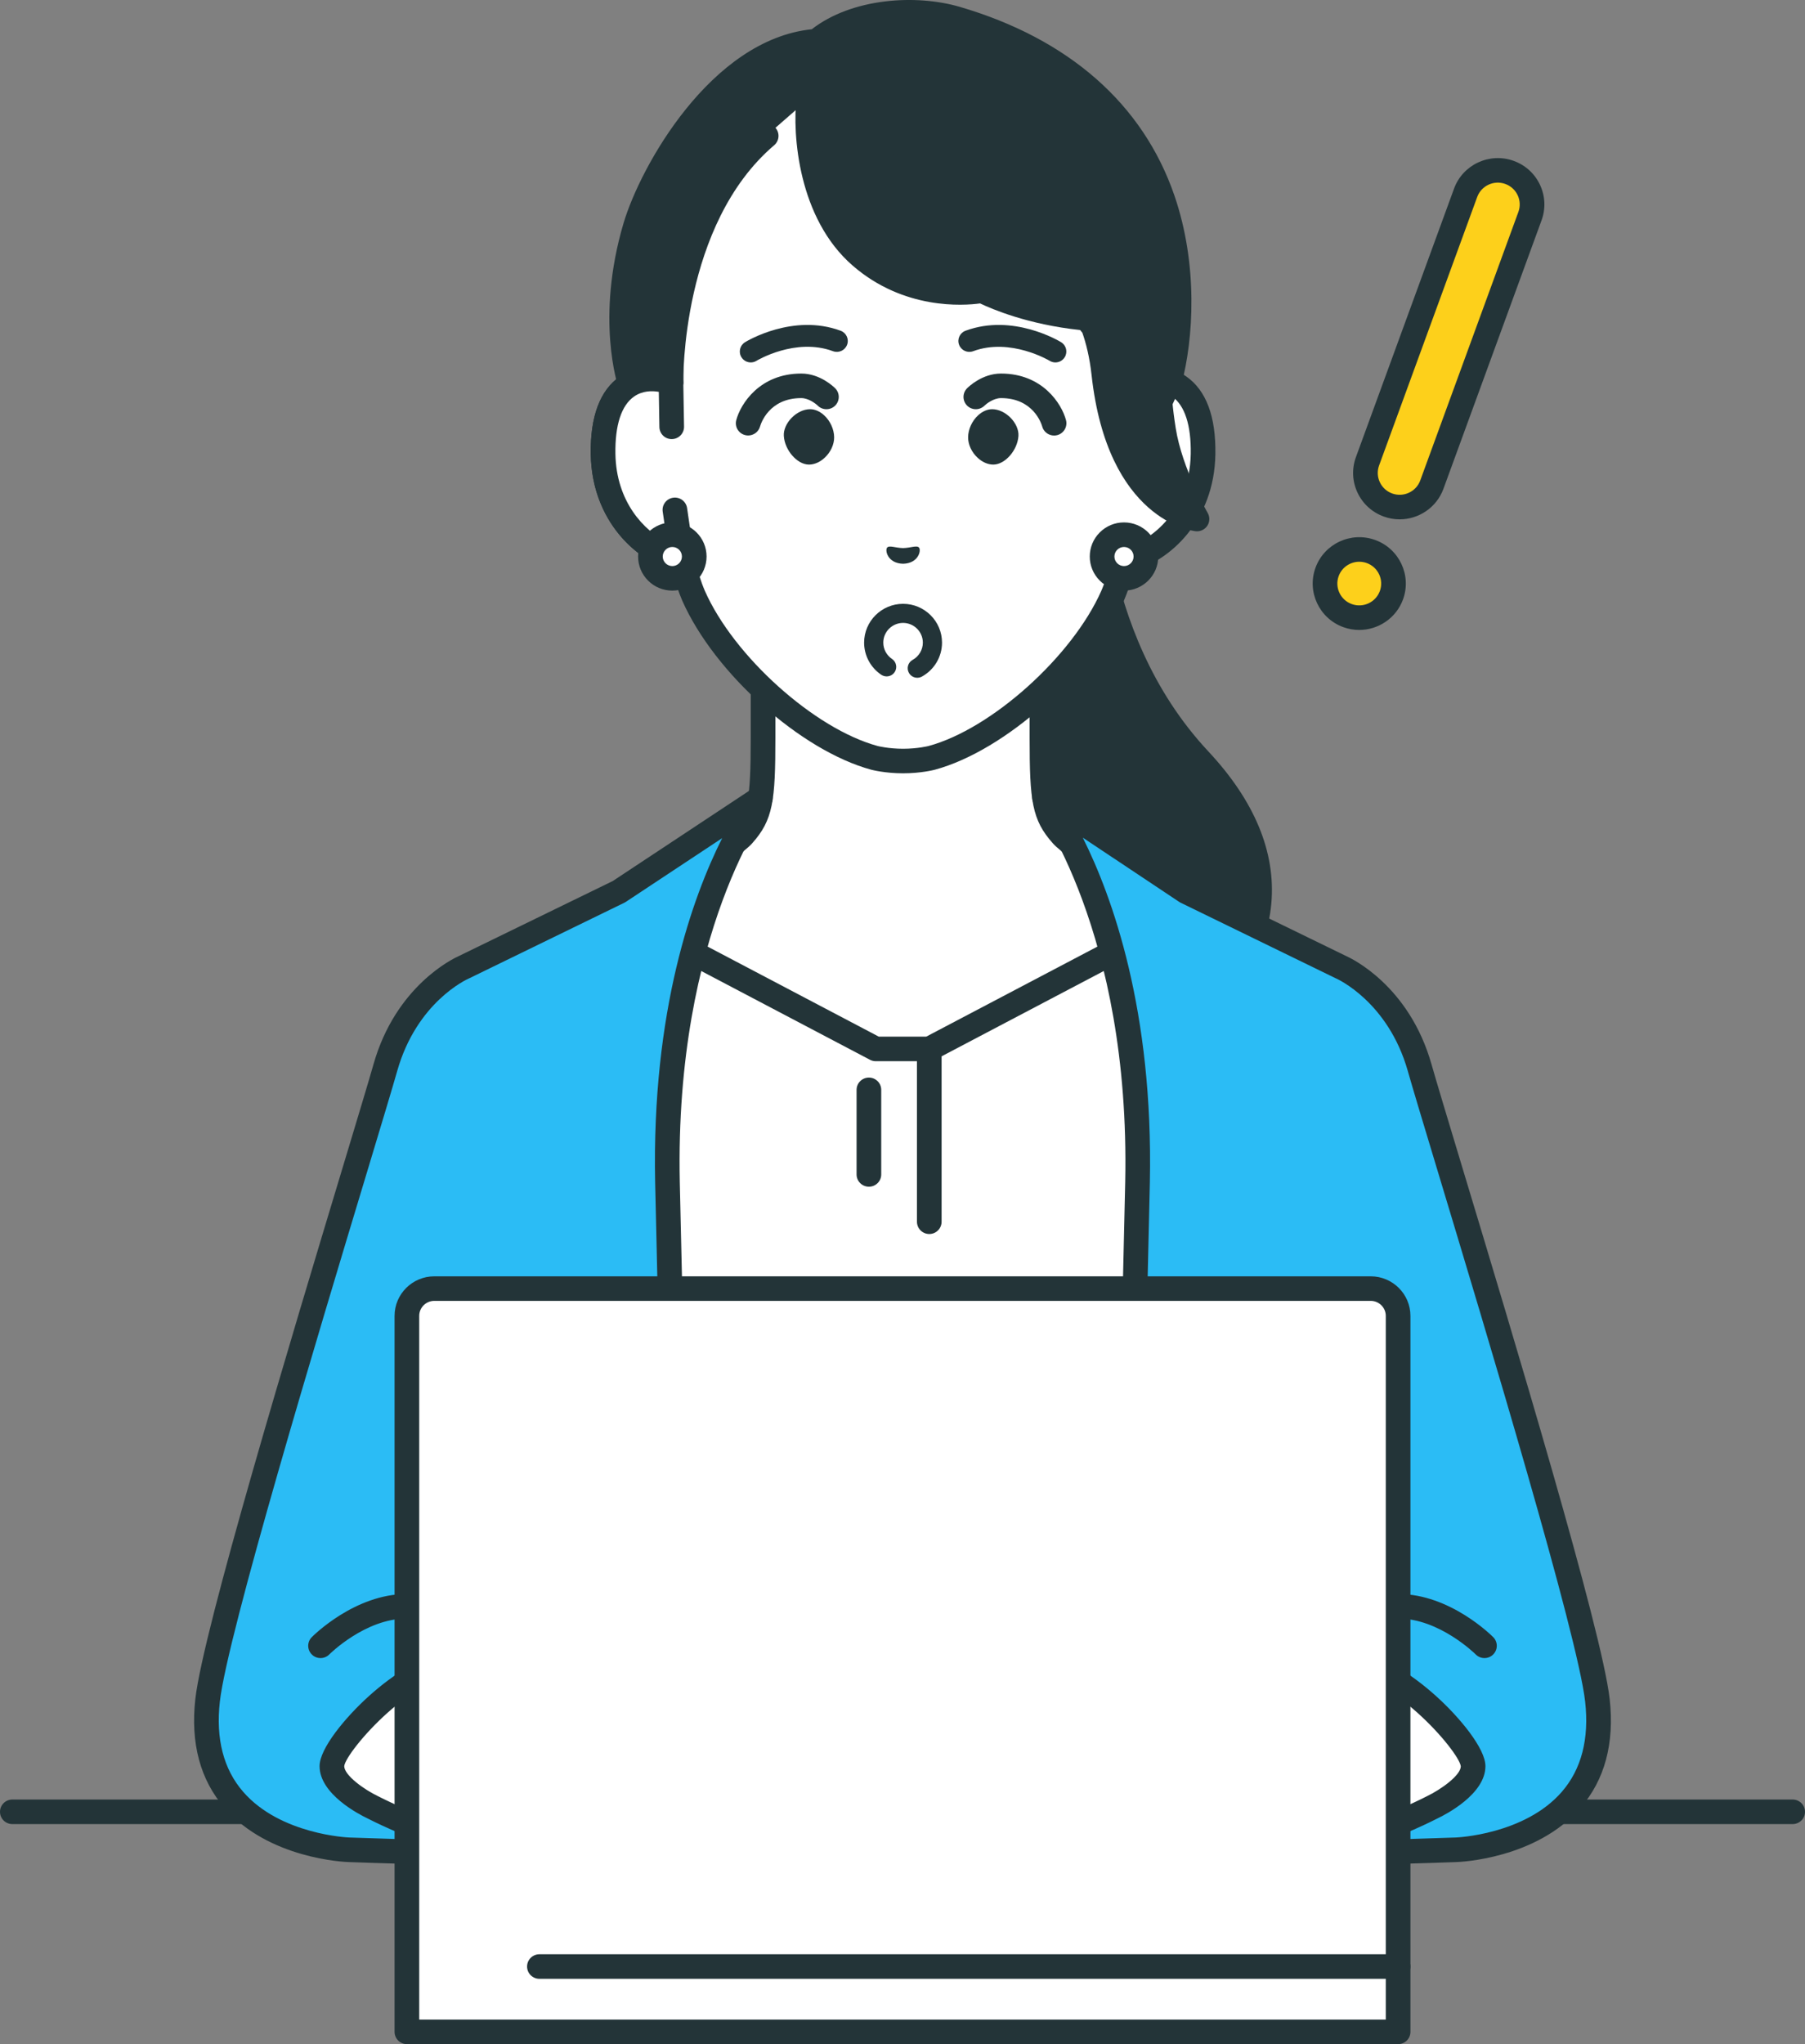
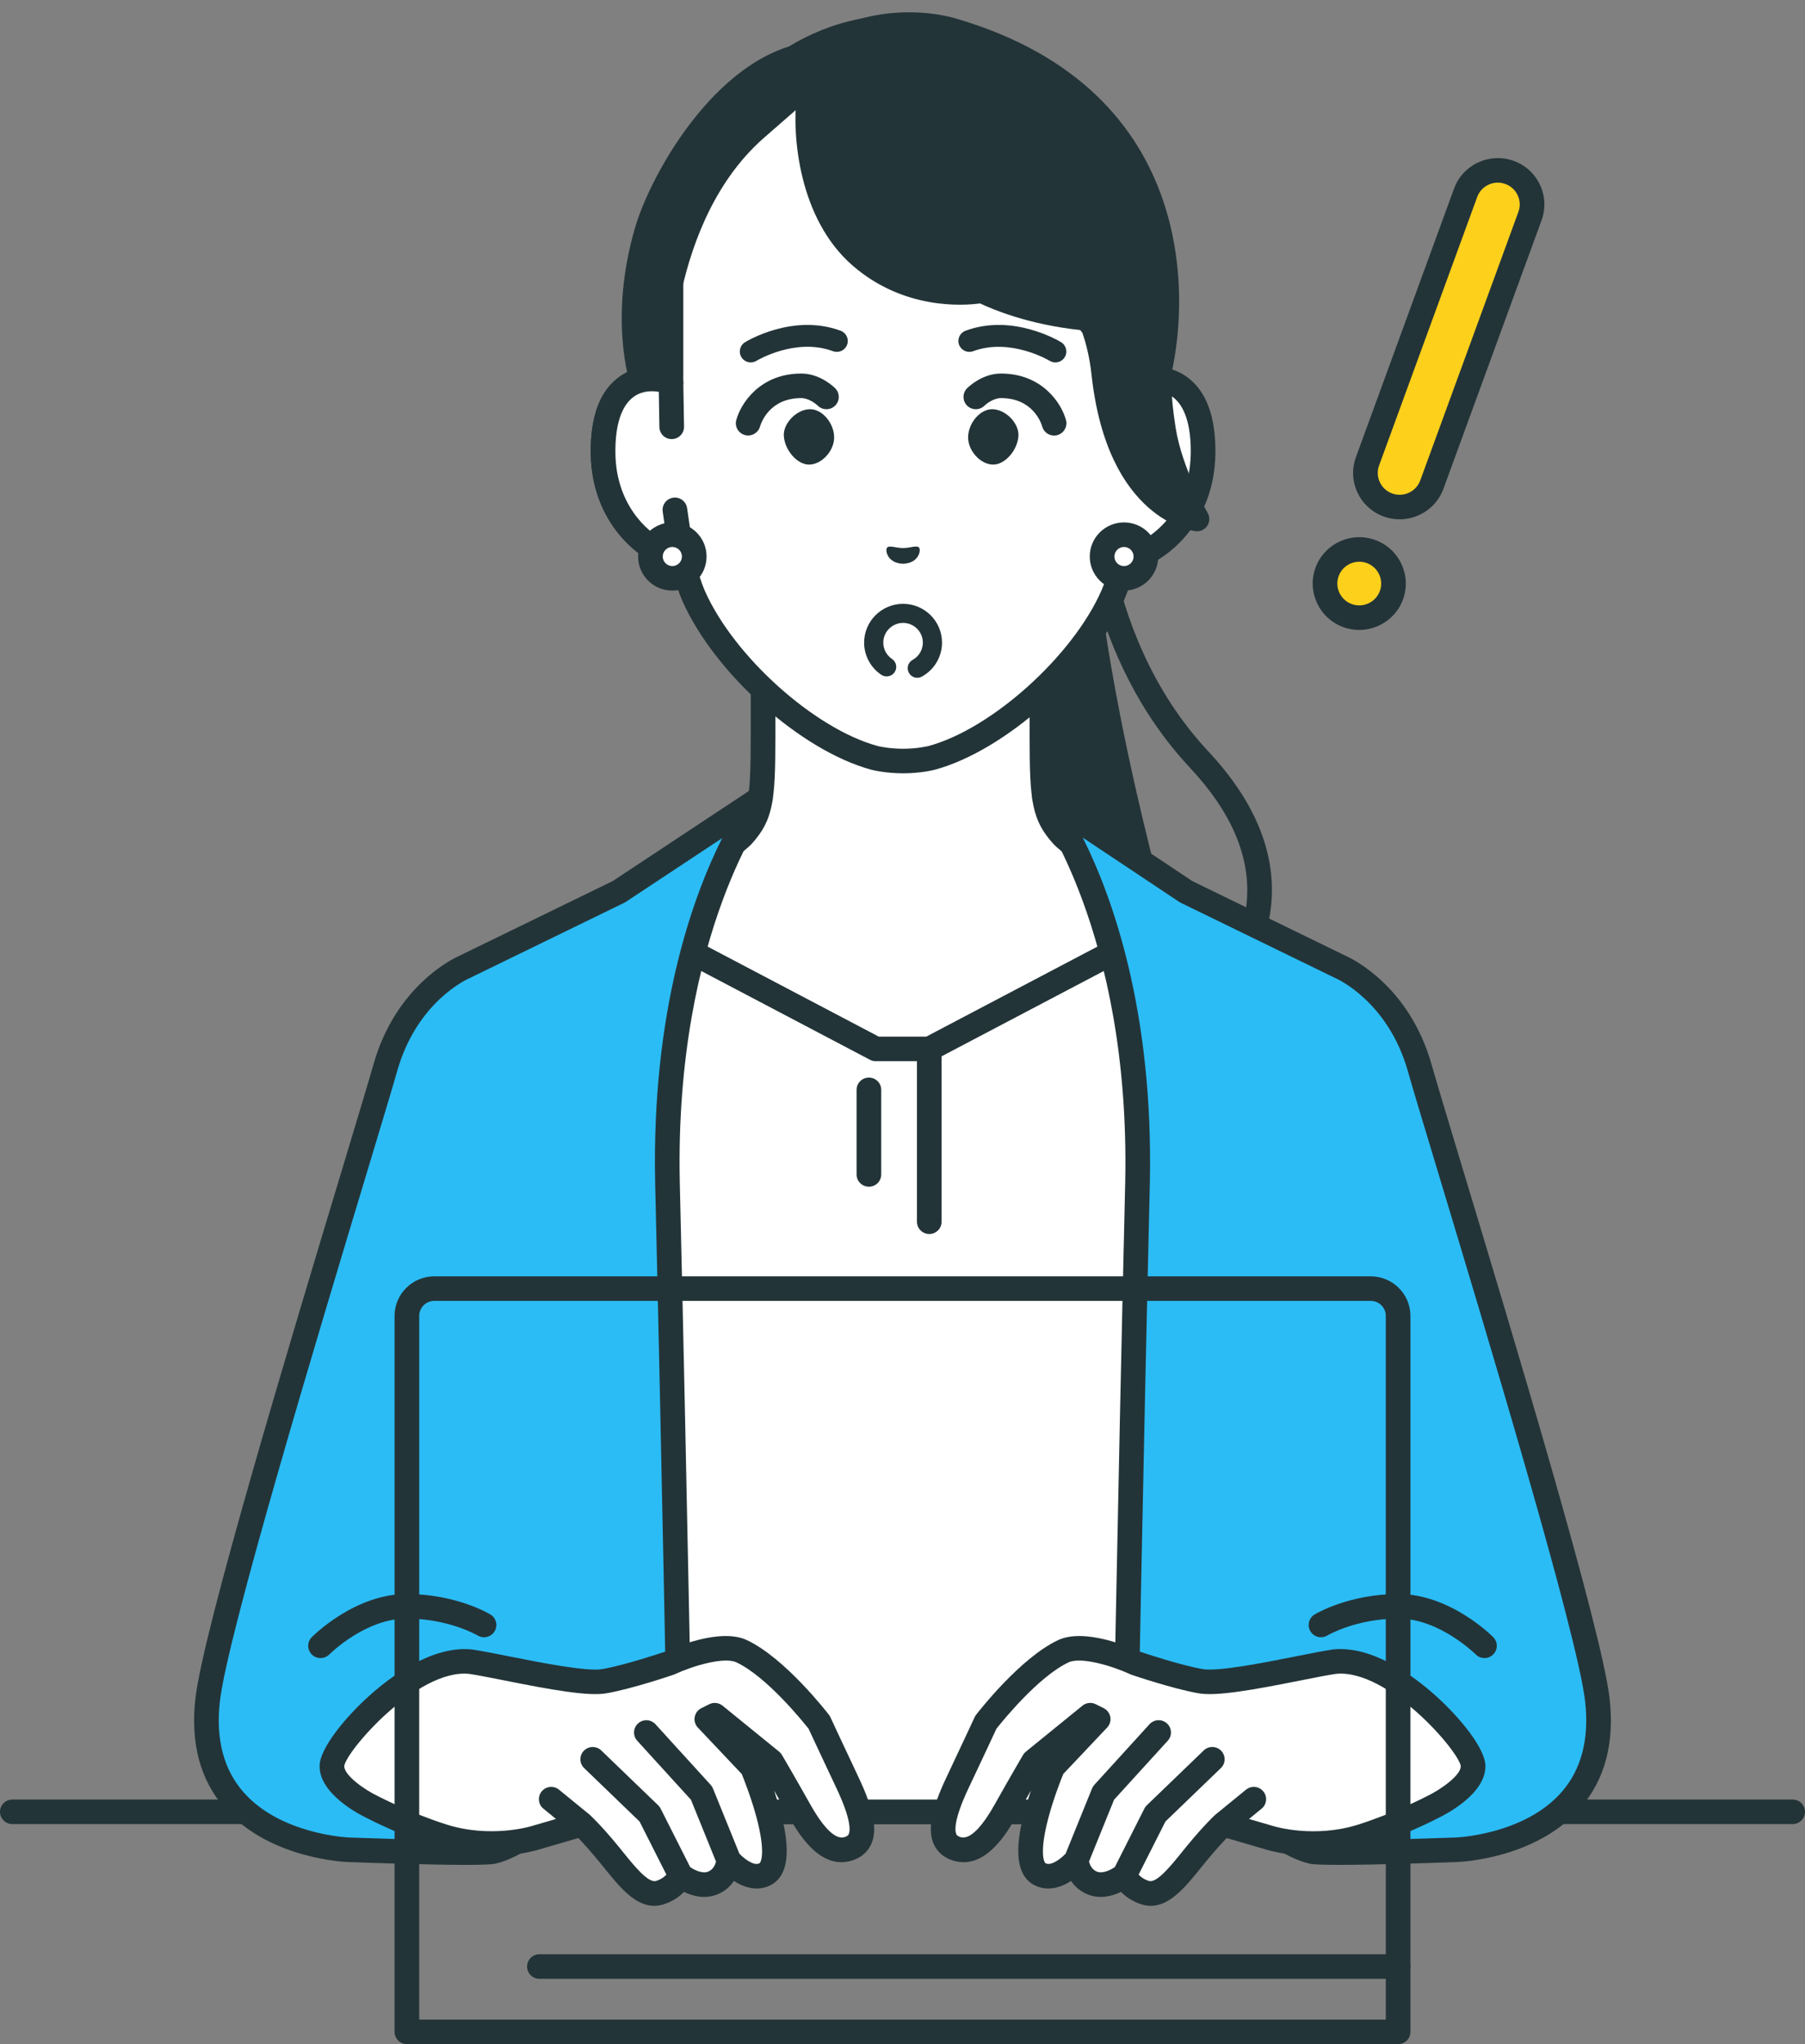
<svg xmlns="http://www.w3.org/2000/svg" width="106" height="120" viewBox="0 0 106 120" fill="none">
  <rect x="0" y="0" width="106" height="120" fill="#808080" stroke="none" />
  <g clip-path="url(#clip0_1_3332)">
-     <path d="M59.493 26.734L60.334 61.218C60.334 61.218 67.232 61.781 70.221 59.539C72.498 57.831 77.272 51.915 70.423 44.592C63.45 37.138 64.032 26.734 64.032 26.734H59.493Z" fill="#233438" />
+     <path d="M59.493 26.734L60.334 61.218C60.334 61.218 67.232 61.781 70.221 59.539C63.45 37.138 64.032 26.734 64.032 26.734H59.493Z" fill="#233438" />
    <path d="M62.249 62.004C64.609 62.004 68.499 61.734 70.656 60.115C72.326 58.862 74.376 56.257 74.66 53.037C74.926 50.022 73.678 47.016 70.952 44.101C64.281 36.968 64.749 26.875 64.755 26.773C64.766 26.576 64.694 26.382 64.558 26.238C64.421 26.095 64.231 26.013 64.032 26.013H59.492C59.093 26.013 58.769 26.336 58.769 26.734C58.769 27.132 59.093 27.454 59.492 27.454H63.294C63.299 30.041 63.809 38.578 69.893 45.083C72.328 47.686 73.446 50.32 73.218 52.911C72.975 55.66 71.217 57.889 69.785 58.964C67.052 61.014 60.459 60.506 60.393 60.5C59.994 60.468 59.645 60.763 59.613 61.16C59.58 61.556 59.877 61.904 60.275 61.937C60.368 61.944 61.14 62.004 62.249 62.004H62.249Z" fill="#233438" />
    <path d="M53 40.713L44.811 35.908V43.301C44.811 47.044 44.657 47.877 43.626 49.032C42.596 50.187 34.447 55.287 34.447 55.287L46.335 67.272H59.665L71.552 55.287C71.552 55.287 63.404 50.187 62.374 49.032C61.343 47.877 61.189 47.044 61.189 43.301V35.908L53 40.713H53Z" fill="white" />
    <path d="M59.665 67.992C59.481 67.992 59.297 67.923 59.156 67.784C58.872 67.505 58.869 67.049 59.15 66.765L70.406 55.418C68.272 54.069 62.743 50.532 61.833 49.511C60.6 48.129 60.465 47.032 60.465 43.301V37.169L53.367 41.334C53.141 41.467 52.859 41.467 52.633 41.334L45.535 37.169V43.301C45.535 47.032 45.401 48.129 44.168 49.511C43.257 50.532 37.729 54.069 35.595 55.418L46.85 66.765C47.131 67.049 47.129 67.505 46.844 67.784C46.56 68.064 46.102 68.061 45.82 67.778L33.933 55.793C33.779 55.638 33.704 55.421 33.729 55.204C33.754 54.987 33.877 54.793 34.063 54.677C37.179 52.726 42.384 49.339 43.085 48.553C43.91 47.629 44.087 47.075 44.087 43.301V35.908C44.087 35.649 44.226 35.411 44.452 35.282C44.677 35.154 44.955 35.156 45.179 35.287L53 39.876L60.822 35.287C61.046 35.156 61.323 35.154 61.549 35.282C61.774 35.411 61.913 35.65 61.913 35.908V43.301C61.913 47.075 62.09 47.629 62.915 48.553C63.616 49.339 68.822 52.726 71.938 54.677C72.124 54.793 72.247 54.987 72.272 55.204C72.297 55.421 72.222 55.638 72.068 55.793L60.18 67.778C60.039 67.921 59.852 67.992 59.665 67.992H59.665Z" fill="#233438" />
    <path d="M66.664 22.453V15.47C66.664 13.457 66.159 11.473 65.186 9.708C63.326 6.337 59.566 1.612 53.09 1.584H52.977C46.501 1.612 42.741 6.337 40.882 9.708C39.908 11.473 39.403 13.457 39.403 15.47V22.453C37.894 21.884 35.345 22.254 35.417 26.655C35.481 30.553 38.32 32.642 40.06 32.858C40.234 33.602 40.453 34.329 40.731 34.977C42.533 39.047 47.423 43.429 51.36 44.492C51.36 44.492 52.063 44.677 53.034 44.677C54.005 44.677 54.708 44.492 54.708 44.492C58.645 43.429 63.534 39.047 65.336 34.977C65.614 34.329 65.834 33.602 66.008 32.858C67.747 32.642 70.587 30.553 70.65 26.655C70.722 22.254 68.173 21.884 66.664 22.453H66.664Z" fill="white" />
    <path d="M53.034 45.397C51.981 45.397 51.208 45.197 51.175 45.189C47.039 44.072 41.956 39.529 40.069 35.268C39.842 34.739 39.641 34.139 39.467 33.474C37.417 32.933 34.758 30.608 34.693 26.667C34.657 24.455 35.232 22.919 36.401 22.101C37.047 21.649 37.855 21.46 38.68 21.546V15.47C38.68 13.333 39.222 11.221 40.248 9.361C41.991 6.2 45.962 0.893 52.974 0.863C52.992 0.863 53.014 0.864 53.034 0.865C53.054 0.864 53.075 0.863 53.094 0.863C60.105 0.893 64.077 6.2 65.82 9.361C66.846 11.221 67.388 13.334 67.388 15.47V21.546C68.213 21.459 69.021 21.649 69.666 22.101C70.836 22.919 71.41 24.455 71.374 26.667C71.31 30.608 68.651 32.933 66.601 33.474C66.427 34.139 66.226 34.738 66.002 35.26C64.112 39.529 59.028 44.072 54.897 45.187C54.86 45.197 54.087 45.397 53.034 45.397ZM38.277 22.967C37.948 22.967 37.576 23.041 37.234 23.28C36.491 23.799 36.114 24.963 36.141 26.644C36.199 30.185 38.78 31.973 40.149 32.143C40.45 32.18 40.696 32.4 40.765 32.694C40.944 33.46 41.156 34.133 41.397 34.694C43.099 38.539 47.845 42.796 51.55 43.796C51.55 43.796 52.18 43.956 53.034 43.956C53.889 43.956 54.519 43.796 54.525 43.795C58.223 42.796 62.968 38.539 64.674 34.687C64.912 34.133 65.124 33.46 65.303 32.694C65.372 32.4 65.618 32.18 65.919 32.143C67.288 31.973 69.869 30.185 69.927 26.644C69.954 24.963 69.577 23.799 68.835 23.28C68.081 22.753 67.179 23.03 66.921 23.127C66.699 23.212 66.449 23.181 66.253 23.047C66.058 22.912 65.941 22.69 65.941 22.453V15.471C65.941 13.576 65.46 11.703 64.552 10.055C62.609 6.533 59.043 2.33 53.088 2.305C53.07 2.305 53.052 2.304 53.034 2.302C53.017 2.304 52.999 2.305 52.98 2.305C47.025 2.33 43.459 6.533 41.517 10.055C40.608 11.703 40.127 13.576 40.127 15.471V22.453C40.127 22.69 40.011 22.912 39.815 23.047C39.619 23.181 39.37 23.211 39.147 23.127C39.006 23.074 38.673 22.967 38.277 22.967Z" fill="#233438" />
    <path d="M68.33 25.25C68.23 24.619 68.165 24.073 68.122 23.605L68.678 22.396C69.828 18.075 70.652 5.334 56.154 1.092C53.808 0.406 50.139 0.584 47.956 2.415C42.323 2.827 38.258 10.112 37.31 13.315C35.705 18.738 37.016 22.567 37.016 22.567L37.92 25.026L39.404 22.453C39.404 22.453 39.199 12.913 44.995 7.977L47.497 5.794C47.259 7.858 47.607 12.495 50.547 15.047C53.774 17.848 57.672 17.064 57.672 17.064C57.672 17.064 60.035 18.338 63.786 18.685C63.816 18.697 63.978 18.894 64.212 19.192C64.454 19.861 64.694 20.767 64.821 21.928C65.704 29.982 70.295 30.469 70.295 30.469C70.295 30.469 68.735 27.8 68.33 25.249L68.33 25.25Z" fill="#233438" />
-     <path d="M68.969 11.481C67.121 6.105 62.761 2.274 56.358 0.401C53.799 -0.348 50.04 -0.124 47.672 1.717C41.746 2.332 37.606 9.764 36.615 13.112C34.965 18.69 36.275 22.634 36.337 22.814L37.24 25.273C37.336 25.537 37.578 25.72 37.858 25.744C38.138 25.767 38.407 25.628 38.547 25.385L40.031 22.812C40.097 22.698 40.13 22.569 40.127 22.438C40.125 22.346 39.993 13.185 45.465 8.525C45.769 8.266 45.805 7.811 45.545 7.509C45.285 7.206 44.828 7.171 44.525 7.429C38.945 12.181 38.681 20.787 38.678 22.263L38.066 23.326L37.701 22.331C37.647 22.166 36.519 18.539 38.004 13.519C39.022 10.079 43.002 3.5 48.009 3.134C48.161 3.122 48.306 3.064 48.423 2.966C50.365 1.336 53.751 1.14 55.95 1.784C61.967 3.544 65.887 6.963 67.6 11.947C68.882 15.679 68.647 19.653 67.994 22.153L67.83 22.511C68.044 23.264 68.285 23.975 68.408 24.715L69.337 22.696C69.354 22.659 69.368 22.62 69.379 22.581C70.097 19.88 70.366 15.546 68.969 11.481L68.969 11.481Z" fill="#233438" />
    <path d="M70.92 30.107C70.905 30.082 69.423 27.52 69.045 25.137C68.666 22.753 68.8 21.603 68.8 21.595C68.853 21.2 68.573 20.838 68.177 20.786C67.781 20.734 67.417 21.012 67.365 21.407C67.358 21.46 67.198 22.738 67.615 25.362C67.823 26.672 68.31 27.995 68.758 29.011C67.542 28.113 66.011 26.144 65.541 21.85C65.207 18.802 64.11 17.35 64.064 17.29C63.822 16.976 63.372 16.917 63.055 17.156C62.837 17.32 62.742 17.584 62.78 17.837C59.86 17.401 58.036 16.441 58.017 16.43C58 16.421 57.982 16.416 57.965 16.408C57.955 16.403 57.945 16.397 57.934 16.392C57.892 16.376 53.686 14.694 53.294 9.7C53.263 9.304 52.914 9.005 52.516 9.038C52.118 9.069 51.82 9.416 51.851 9.813C52.109 13.101 53.749 15.163 55.182 16.356C53.949 16.186 52.411 15.709 51.023 14.504C48.487 12.303 47.955 8.139 48.216 5.877C48.262 5.481 47.977 5.124 47.579 5.078C47.182 5.034 46.823 5.316 46.778 5.712C46.523 7.919 46.883 12.824 50.072 15.591C53.076 18.198 56.579 17.946 57.556 17.812C58.234 18.137 60.357 19.048 63.434 19.375C63.471 19.42 63.515 19.475 63.563 19.536C63.776 20.147 63.987 20.964 64.102 22.006C65.037 30.54 70.007 31.163 70.218 31.186C70.243 31.189 70.269 31.19 70.294 31.19C70.538 31.19 70.767 31.067 70.902 30.861C71.05 30.633 71.057 30.342 70.92 30.107V30.107Z" fill="#233438" />
    <path d="M39.447 25.056L39.403 22.453C37.894 21.884 35.345 22.254 35.417 26.655C35.481 30.553 38.32 32.642 40.06 32.858L39.634 29.932L39.447 25.056Z" fill="white" />
    <path d="M40.06 33.578C40.03 33.578 40 33.577 39.97 33.573C37.883 33.314 34.763 30.94 34.693 26.667C34.657 24.455 35.232 22.919 36.401 22.101C37.303 21.47 38.521 21.35 39.66 21.779C39.937 21.884 40.122 22.146 40.127 22.441L40.171 25.044C40.178 25.442 39.859 25.77 39.459 25.777C39.056 25.786 38.73 25.466 38.723 25.068L38.689 23.004C38.29 22.934 37.73 22.933 37.234 23.28C36.491 23.799 36.114 24.962 36.141 26.644C36.187 29.454 37.821 31.159 39.179 31.829L38.918 30.035C38.86 29.641 39.134 29.276 39.53 29.218C39.926 29.16 40.293 29.435 40.35 29.828L40.776 32.754C40.809 32.977 40.735 33.202 40.577 33.362C40.44 33.501 40.253 33.578 40.06 33.578Z" fill="#233438" />
    <path d="M67.295 32.671C67.294 33.379 66.718 33.952 66.007 33.951C65.296 33.951 64.721 33.377 64.721 32.669C64.722 31.962 65.298 31.388 66.009 31.389C66.72 31.389 67.295 31.963 67.295 32.671Z" fill="white" />
    <path d="M66.008 34.672H66.007C65.469 34.672 64.965 34.463 64.585 34.085C64.206 33.706 63.997 33.203 63.997 32.669C63.998 32.134 64.207 31.631 64.587 31.254C64.967 30.876 65.471 30.668 66.008 30.668H66.009C67.118 30.669 68.019 31.568 68.019 32.671C68.018 33.775 67.116 34.672 66.008 34.672H66.008ZM66.008 32.11C65.858 32.11 65.716 32.168 65.61 32.273C65.504 32.379 65.445 32.52 65.445 32.67C65.445 32.819 65.503 32.96 65.609 33.066C65.716 33.172 65.857 33.23 66.007 33.231H66.008C66.318 33.231 66.571 32.979 66.571 32.67C66.571 32.361 66.319 32.11 66.008 32.11H66.008H66.008Z" fill="#233438" />
    <path d="M40.77 32.671C40.77 33.379 40.193 33.952 39.482 33.951C38.772 33.951 38.196 33.377 38.196 32.669C38.197 31.962 38.773 31.388 39.484 31.389C40.195 31.389 40.77 31.963 40.77 32.671Z" fill="white" />
    <path d="M39.483 34.672H39.482C38.945 34.672 38.44 34.463 38.06 34.085C37.681 33.706 37.472 33.203 37.473 32.669C37.473 32.134 37.682 31.631 38.062 31.254C38.442 30.876 38.947 30.668 39.483 30.668H39.485C40.593 30.669 41.495 31.568 41.494 32.671C41.493 33.775 40.591 34.672 39.483 34.672ZM39.483 32.11C39.333 32.11 39.192 32.168 39.086 32.273C38.979 32.379 38.92 32.52 38.92 32.67C38.92 32.819 38.979 32.96 39.085 33.066C39.191 33.172 39.332 33.23 39.483 33.231H39.483C39.794 33.231 40.046 32.979 40.046 32.67C40.046 32.361 39.794 32.11 39.484 32.11H39.483Z" fill="#233438" />
    <path d="M105.276 107.082H0.724C0.324 107.082 0 106.76 0 106.362C0 105.964 0.324 105.641 0.724 105.641H105.276C105.676 105.641 106 105.964 106 106.362C106 106.76 105.676 107.082 105.276 107.082Z" fill="#233438" />
    <path d="M70.575 70.623L68.107 54.459L54.571 61.577H51.429L37.893 54.459L35.425 70.623L35.493 106.363L70.316 106.362L70.575 70.623Z" fill="white" />
    <path d="M35.492 107.083C35.093 107.083 34.77 106.761 34.769 106.364L34.702 70.624C34.702 70.587 34.704 70.55 34.71 70.514L37.178 54.351C37.213 54.12 37.358 53.921 37.568 53.816C37.777 53.711 38.024 53.713 38.231 53.822L51.608 60.856H54.392L67.769 53.822C67.976 53.713 68.223 53.711 68.433 53.816C68.642 53.921 68.787 54.12 68.822 54.351L71.29 70.514C71.296 70.552 71.299 70.59 71.299 70.628L71.04 106.367C71.037 106.763 70.714 107.082 70.316 107.082L35.493 107.083L35.492 107.083ZM36.149 70.676L36.215 105.642L69.597 105.641L69.85 70.674L67.544 55.57L54.909 62.214C54.805 62.269 54.689 62.298 54.571 62.298H51.428C51.311 62.298 51.195 62.269 51.09 62.214L38.456 55.57L36.149 70.676H36.149Z" fill="#233438" />
    <path d="M51.027 69.665C50.627 69.665 50.303 69.343 50.303 68.945V63.98C50.303 63.581 50.627 63.259 51.027 63.259C51.426 63.259 51.751 63.581 51.751 63.98V68.945C51.751 69.343 51.426 69.665 51.027 69.665Z" fill="#233438" />
    <path d="M54.573 72.442C54.173 72.442 53.849 72.119 53.849 71.721V61.577C53.849 61.179 54.173 60.856 54.573 60.856C54.972 60.856 55.296 61.179 55.296 61.577V71.721C55.296 72.119 54.972 72.442 54.573 72.442Z" fill="#233438" />
    <path d="M61.337 46.809L69.656 52.349L78.753 56.78C78.753 56.78 82.107 58.216 83.371 62.681C84.594 66.999 93.237 94.711 93.809 99.812C94.762 108.306 85.516 108.591 85.516 108.591C85.516 108.591 77.811 108.873 77.08 108.706C75.329 108.306 73.309 106.361 73.309 106.361L66.035 106.366C66.035 106.366 66.341 88.951 66.803 69.401C67.12 54.216 61.338 46.809 61.338 46.809H61.337Z" fill="#2BBCF5" />
    <path d="M78.638 109.477C77.783 109.477 77.136 109.458 76.918 109.409C75.33 109.045 73.625 107.618 73.026 107.081L66.036 107.087H66.035C65.841 107.087 65.655 107.009 65.519 106.872C65.383 106.734 65.308 106.547 65.311 106.354C65.315 106.18 65.623 88.712 66.079 69.384C66.386 54.676 60.822 47.322 60.765 47.25C60.548 46.97 60.567 46.575 60.809 46.317C61.051 46.059 61.446 46.013 61.74 46.209L70.018 51.723L79.058 56.126C79.376 56.268 82.761 57.871 84.068 62.485C84.34 63.445 84.995 65.615 85.824 68.364C88.911 78.59 94.077 95.706 94.528 99.732C94.82 102.336 94.242 104.492 92.808 106.138C90.199 109.134 85.727 109.305 85.538 109.311C84.234 109.359 80.782 109.477 78.638 109.477ZM73.309 105.64C73.497 105.64 73.678 105.712 73.812 105.842C74.335 106.345 75.972 107.713 77.242 108.004C77.729 108.091 81.82 108.005 85.489 107.87C85.533 107.869 89.533 107.706 91.719 105.188C92.873 103.859 93.334 102.077 93.089 99.892C92.652 95.996 87.308 78.291 84.438 68.778C83.606 66.024 82.95 63.848 82.675 62.876C81.517 58.789 78.497 57.455 78.467 57.441C78.456 57.437 78.445 57.432 78.435 57.427L69.338 52.996C69.308 52.982 69.28 52.966 69.253 52.947L63.587 49.174C65.32 52.636 67.737 59.324 67.526 69.415C67.123 86.501 66.835 102.129 66.772 105.645L73.309 105.64H73.309V105.64Z" fill="#233438" />
    <path d="M87.177 97.337C86.99 97.337 86.803 97.265 86.662 97.122C86.626 97.087 84.528 95.018 82.129 95.018C79.634 95.018 77.968 96 77.951 96.01C77.609 96.215 77.165 96.107 76.957 95.768C76.751 95.428 76.857 94.987 77.197 94.78C77.278 94.731 79.205 93.576 82.128 93.576C85.15 93.576 87.59 96.007 87.692 96.11C87.973 96.394 87.969 96.85 87.684 97.129C87.544 97.268 87.36 97.337 87.177 97.337Z" fill="#233438" />
    <path d="M78.371 97.546C76.613 97.802 71.974 98.953 70.496 98.692C69.019 98.431 66.683 97.634 66.683 97.634C66.683 97.634 63.8 96.296 62.442 96.936C60.332 97.931 57.89 101.112 57.89 101.112C57.89 101.112 57.322 102.344 56.222 104.671C55.122 106.998 55.102 108.206 56.198 108.538C57.295 108.87 58.248 107.708 59.058 106.261C59.868 104.813 60.702 103.39 60.702 103.39L64.024 100.69L64.491 100.922L61.822 103.745C61.822 103.745 59.487 109.226 61.079 110.028C62.09 110.537 63.205 109.203 63.205 109.203C63.205 109.203 63.276 110.223 64.181 110.555C65.087 110.887 66.04 110.08 66.04 110.08C66.04 110.08 66.269 110.781 67.232 111.101C68.279 111.448 69.248 110.058 70.282 108.799C71.225 107.652 71.83 107.091 71.83 107.091L74.618 107.903C74.618 107.903 77.153 108.69 79.977 107.8C82.153 107.114 84.103 106.1 84.103 106.1C84.103 106.1 86.51 104.961 86.51 103.68C86.51 102.399 81.827 97.196 78.372 97.547L78.371 97.546Z" fill="white" />
    <path d="M54.835 108.256C54.981 108.584 55.3 109.02 55.987 109.228C57.901 109.808 59.201 107.486 59.69 106.611C59.983 106.089 60.28 105.567 60.539 105.115C60.407 105.512 60.271 105.952 60.153 106.404C59.926 107.27 59.236 109.908 60.752 110.671C61.511 111.053 62.289 110.815 62.899 110.422C63.125 110.754 63.457 111.057 63.931 111.231C64.653 111.496 65.346 111.3 65.833 111.061C66.086 111.328 66.46 111.604 67.003 111.784C67.202 111.851 67.395 111.881 67.582 111.881C68.72 111.881 69.635 110.747 70.525 109.646C70.63 109.516 70.736 109.385 70.842 109.256C71.365 108.619 71.782 108.168 72.039 107.902L74.415 108.595C74.515 108.626 77.189 109.434 80.195 108.487C82.341 107.811 84.24 106.841 84.426 106.745C84.924 106.508 87.233 105.319 87.233 103.68C87.233 102.645 85.723 100.816 84.32 99.554C83.075 98.434 80.637 96.592 78.298 96.829C78.288 96.831 78.278 96.832 78.267 96.833C77.735 96.91 76.979 97.061 76.104 97.235C74.284 97.597 71.534 98.144 70.623 97.982C69.314 97.751 67.245 97.062 66.953 96.964C66.342 96.684 63.684 95.553 62.132 96.285C59.89 97.343 57.419 100.539 57.315 100.675C57.283 100.717 57.255 100.763 57.233 100.811C57.227 100.824 56.653 102.068 55.568 104.364C54.689 106.221 54.464 107.421 54.835 108.256L54.835 108.256ZM56.877 104.978C57.815 102.995 58.372 101.793 58.513 101.489C58.856 101.055 60.979 98.424 62.752 97.588C63.474 97.247 65.307 97.792 66.378 98.287C66.401 98.298 66.425 98.308 66.449 98.316C66.546 98.349 68.854 99.134 70.37 99.402C71.463 99.595 73.647 99.194 76.387 98.648C77.233 98.48 77.965 98.335 78.46 98.262C81.518 97.968 85.695 102.828 85.786 103.69C85.785 104.215 84.627 105.051 83.791 105.449C83.784 105.453 83.775 105.457 83.768 105.461C83.749 105.471 81.845 106.455 79.758 107.113C77.181 107.925 74.857 107.222 74.834 107.215L73.349 106.782L74.089 106.177C74.398 105.924 74.443 105.47 74.189 105.163C73.936 104.855 73.48 104.81 73.171 105.063L71.371 106.533C71.365 106.538 71.361 106.544 71.356 106.549C71.35 106.554 71.343 106.557 71.337 106.563C71.311 106.587 70.684 107.171 69.722 108.343C69.613 108.475 69.504 108.609 69.397 108.742C68.74 109.557 67.921 110.569 67.461 110.417C67.16 110.317 66.977 110.17 66.867 110.048L68.442 106.93L71.696 103.795C71.983 103.518 71.991 103.062 71.712 102.776C71.435 102.49 70.976 102.483 70.689 102.759L67.347 105.979C67.289 106.036 67.24 106.101 67.204 106.173L65.469 109.606C65.237 109.765 64.776 110.004 64.432 109.878C64.12 109.764 63.998 109.462 63.953 109.283L65.424 105.652L68.578 102.189C68.847 101.894 68.824 101.438 68.528 101.171C68.232 100.903 67.775 100.926 67.506 101.22L64.265 104.779C64.208 104.842 64.162 104.915 64.13 104.994L62.581 108.815C62.308 109.105 61.742 109.553 61.406 109.384C61.306 109.333 61.038 108.744 61.551 106.779C61.855 105.615 62.296 104.497 62.441 104.141L65.018 101.415C65.175 101.25 65.244 101.02 65.204 100.795C65.164 100.571 65.02 100.379 64.815 100.277L64.348 100.044C64.093 99.918 63.787 99.951 63.567 100.131L60.245 102.831C60.178 102.885 60.121 102.951 60.077 103.026C60.069 103.04 59.23 104.472 58.426 105.909C57.869 106.904 57.068 108.047 56.409 107.848C56.211 107.788 56.177 107.711 56.159 107.67C56.078 107.489 55.986 106.863 56.877 104.977L56.877 104.978Z" fill="#233438" />
    <path d="M52.097 32.148C52.226 31.999 52.575 32.165 53.034 32.175C53.493 32.164 53.842 31.998 53.971 32.147C54.105 32.301 53.95 33.071 53.035 33.095C52.118 33.072 51.963 32.303 52.097 32.148Z" fill="#233438" />
    <path d="M61.978 21.276C61.863 21.276 61.746 21.245 61.641 21.18C61.619 21.167 59.341 19.807 57.149 20.617C56.816 20.74 56.446 20.571 56.322 20.239C56.198 19.907 56.368 19.539 56.701 19.416C59.489 18.384 62.202 20.02 62.316 20.09C62.619 20.276 62.713 20.67 62.526 20.971C62.404 21.168 62.194 21.276 61.978 21.276L61.978 21.276Z" fill="#233438" />
    <path d="M44.09 21.276C43.874 21.276 43.663 21.168 43.542 20.971C43.355 20.67 43.449 20.276 43.752 20.09C43.865 20.02 46.579 18.384 49.367 19.416C49.7 19.539 49.87 19.908 49.746 20.239C49.622 20.571 49.253 20.74 48.919 20.617C46.713 19.801 44.45 21.166 44.427 21.18C44.322 21.245 44.205 21.276 44.09 21.276Z" fill="#233438" />
    <path d="M59.35 24.529C59.042 24.215 58.654 24.03 58.285 24.023C57.999 24.016 57.7 24.143 57.443 24.378C57.083 24.707 56.857 25.201 56.853 25.668C56.85 26.095 57.058 26.546 57.41 26.872C57.685 27.127 58.006 27.269 58.317 27.273C58.327 27.273 58.338 27.273 58.349 27.273C59.032 27.26 59.755 26.427 59.809 25.592C59.831 25.241 59.659 24.844 59.35 24.529Z" fill="#233438" />
    <path d="M61.901 25.568C61.581 25.568 61.287 25.354 61.202 25.031C61.155 24.866 60.678 23.37 58.783 23.37C58.343 23.37 57.913 23.715 57.822 23.807C57.542 24.091 57.084 24.095 56.799 23.817C56.514 23.538 56.509 23.081 56.789 22.797C56.877 22.709 57.678 21.929 58.783 21.929C61.233 21.929 62.352 23.718 62.602 24.664C62.704 25.049 62.472 25.444 62.086 25.545C62.024 25.561 61.962 25.568 61.901 25.568Z" fill="#233438" />
    <path d="M46.489 24.529C46.797 24.215 47.186 24.03 47.554 24.023C47.841 24.016 48.139 24.143 48.396 24.378C48.756 24.707 48.982 25.201 48.986 25.668C48.989 26.095 48.781 26.546 48.429 26.872C48.154 27.127 47.834 27.269 47.523 27.273C47.512 27.273 47.501 27.273 47.49 27.273C46.807 27.26 46.084 26.427 46.031 25.592C46.008 25.241 46.18 24.844 46.489 24.529Z" fill="#233438" />
    <path d="M43.937 25.565C43.874 25.565 43.811 25.557 43.748 25.54C43.364 25.436 43.136 25.047 43.237 24.664C43.487 23.718 44.607 21.929 47.056 21.929C48.161 21.929 48.962 22.709 49.05 22.797C49.33 23.081 49.325 23.538 49.04 23.817C48.756 24.094 48.3 24.091 48.02 23.811C47.894 23.688 47.478 23.37 47.055 23.37C45.161 23.37 44.683 24.866 44.635 25.036C44.545 25.355 44.254 25.565 43.936 25.565L43.937 25.565Z" fill="#233438" />
    <path d="M44.656 46.85L36.344 52.349L27.247 56.78C27.247 56.78 23.893 58.216 22.629 62.681C21.406 66.999 12.764 94.711 12.191 99.812C11.238 108.306 20.484 108.591 20.484 108.591C20.484 108.591 28.189 108.873 28.92 108.706C30.671 108.306 32.691 106.36 32.691 106.36L39.965 106.366C39.965 106.366 39.659 88.951 39.197 69.401C38.88 54.216 44.656 46.85 44.656 46.85L44.656 46.85Z" fill="#2BBCF5" />
    <path d="M27.361 109.477C25.218 109.477 21.765 109.359 20.457 109.311C20.273 109.305 15.801 109.134 13.192 106.138C11.758 104.492 11.18 102.336 11.472 99.732C11.924 95.707 17.089 78.59 20.176 68.364C21.005 65.615 21.66 63.445 21.932 62.485C23.239 57.87 26.624 56.267 26.942 56.126L35.983 51.722L44.256 46.25C44.551 46.054 44.946 46.101 45.187 46.36C45.428 46.619 45.445 47.014 45.227 47.293C45.158 47.382 39.615 54.695 39.921 69.386C40.378 88.712 40.686 106.179 40.689 106.354C40.692 106.547 40.617 106.734 40.481 106.871C40.345 107.009 40.159 107.087 39.965 107.087H39.964L32.974 107.081C32.375 107.618 30.67 109.045 29.082 109.408C28.864 109.458 28.217 109.477 27.361 109.477ZM42.41 49.202L36.745 52.949C36.718 52.966 36.691 52.982 36.662 52.996L27.565 57.427C27.555 57.432 27.544 57.437 27.533 57.442C27.411 57.495 24.473 58.823 23.325 62.877C23.05 63.848 22.393 66.024 21.562 68.779C18.691 78.291 13.348 95.996 12.911 99.892C12.665 102.077 13.126 103.859 14.281 105.188C16.467 107.706 20.467 107.869 20.507 107.87C24.18 108.005 28.271 108.091 28.766 108.002C30.029 107.713 31.665 106.345 32.188 105.842C32.323 105.713 32.503 105.64 32.691 105.64H32.691L39.228 105.645C39.165 102.13 38.877 86.501 38.474 69.418C38.263 59.322 40.679 52.652 42.41 49.202L42.41 49.202Z" fill="#233438" />
    <path d="M18.823 97.337C18.64 97.337 18.456 97.268 18.315 97.129C18.031 96.85 18.027 96.394 18.308 96.11C18.41 96.007 20.85 93.576 23.871 93.576C26.795 93.576 28.722 94.731 28.803 94.78C29.144 94.987 29.251 95.431 29.042 95.77C28.833 96.11 28.388 96.217 28.047 96.009C28.032 96 26.366 95.018 23.871 95.018C21.449 95.018 19.36 97.101 19.339 97.122C19.197 97.265 19.01 97.337 18.823 97.337Z" fill="#233438" />
    <path d="M27.628 97.546C29.387 97.802 34.026 98.953 35.504 98.692C36.981 98.431 39.317 97.634 39.317 97.634C39.317 97.634 42.2 96.296 43.558 96.936C45.668 97.931 48.11 101.112 48.11 101.112C48.11 101.112 48.678 102.344 49.778 104.671C50.878 106.998 50.898 108.206 49.801 108.538C48.705 108.87 47.752 107.708 46.942 106.261C46.132 104.813 45.298 103.39 45.298 103.39L41.976 100.69L41.509 100.922L44.178 103.745C44.178 103.745 46.513 109.226 44.921 110.028C43.91 110.537 42.795 109.203 42.795 109.203C42.795 109.203 42.724 110.223 41.819 110.555C40.913 110.887 39.96 110.08 39.96 110.08C39.96 110.08 39.731 110.781 38.768 111.101C37.721 111.448 36.752 110.058 35.718 108.799C34.775 107.652 34.17 107.091 34.17 107.091L31.381 107.903C31.381 107.903 28.847 108.69 26.023 107.8C23.847 107.114 21.897 106.1 21.897 106.1C21.897 106.1 19.49 104.961 19.49 103.68C19.49 102.399 24.173 97.196 27.628 97.547L27.628 97.546Z" fill="white" />
    <path d="M18.767 103.68C18.767 105.319 21.076 106.508 21.575 106.745C21.761 106.841 23.659 107.811 25.805 108.487C28.812 109.434 31.485 108.626 31.598 108.591L33.962 107.902C34.218 108.168 34.635 108.619 35.158 109.256C35.264 109.385 35.37 109.515 35.475 109.645C36.364 110.747 37.28 111.881 38.419 111.881C38.605 111.881 38.798 111.851 38.998 111.784C39.541 111.604 39.914 111.328 40.167 111.062C40.655 111.3 41.349 111.496 42.069 111.231C42.544 111.057 42.876 110.754 43.101 110.422C43.711 110.816 44.489 111.053 45.248 110.671C46.764 109.908 46.074 107.271 45.847 106.404C45.729 105.953 45.594 105.512 45.462 105.116C45.721 105.568 46.018 106.089 46.31 106.612C46.799 107.486 48.1 109.807 50.013 109.228C50.7 109.02 51.019 108.584 51.165 108.256C51.537 107.422 51.311 106.221 50.433 104.364C49.347 102.068 48.774 100.824 48.768 100.811C48.745 100.763 48.718 100.717 48.685 100.674C48.581 100.539 46.111 97.343 43.868 96.285C42.317 95.553 39.659 96.684 39.047 96.964C38.755 97.062 36.687 97.751 35.378 97.983C34.466 98.144 31.715 97.597 29.896 97.235C29.021 97.061 28.265 96.911 27.733 96.834C27.723 96.832 27.712 96.831 27.702 96.83C25.363 96.593 22.925 98.435 21.68 99.554C20.277 100.816 18.767 102.645 18.767 103.68L18.767 103.68ZM20.215 103.68C20.305 102.828 24.486 97.969 27.54 98.262C28.035 98.335 28.767 98.48 29.612 98.648C32.353 99.194 34.537 99.595 35.63 99.402C37.146 99.134 39.454 98.349 39.551 98.316C39.576 98.308 39.599 98.298 39.623 98.287C40.693 97.792 42.527 97.247 43.248 97.588C45.021 98.424 47.145 101.055 47.487 101.489C47.628 101.793 48.186 102.995 49.123 104.978C50.015 106.864 49.923 107.49 49.842 107.671C49.824 107.712 49.789 107.789 49.591 107.849C48.936 108.048 48.131 106.905 47.575 105.91C46.77 104.473 45.932 103.041 45.923 103.027C45.88 102.952 45.823 102.886 45.756 102.832L42.434 100.132C42.213 99.953 41.908 99.918 41.653 100.045L41.185 100.278C40.981 100.38 40.837 100.572 40.797 100.797C40.757 101.021 40.825 101.251 40.982 101.417L43.56 104.142C43.705 104.498 44.146 105.616 44.45 106.781C44.962 108.746 44.694 109.335 44.595 109.385C44.261 109.554 43.695 109.107 43.42 108.816L41.871 104.995C41.839 104.916 41.793 104.844 41.736 104.781L38.495 101.222C38.226 100.927 37.768 100.905 37.472 101.172C37.176 101.439 37.154 101.895 37.422 102.19L40.577 105.653L42.048 109.284C42.003 109.461 41.882 109.764 41.569 109.879C41.225 110.005 40.766 109.767 40.531 109.607L38.797 106.174C38.76 106.102 38.712 106.037 38.654 105.98L35.311 102.76C35.024 102.484 34.566 102.491 34.288 102.777C34.01 103.063 34.017 103.519 34.305 103.796L37.559 106.931L39.134 110.049C39.023 110.17 38.84 110.318 38.54 110.417C38.079 110.57 37.26 109.557 36.603 108.742C36.495 108.609 36.388 108.475 36.279 108.343C35.316 107.172 34.69 106.588 34.664 106.564C34.656 106.557 34.648 106.551 34.64 106.544C34.636 106.541 34.633 106.537 34.63 106.534L32.83 105.063C32.52 104.81 32.064 104.856 31.811 105.163C31.557 105.471 31.602 105.925 31.911 106.177L32.652 106.782L31.179 107.211C31.145 107.222 28.8 107.919 26.242 107.113C24.155 106.456 22.252 105.471 22.233 105.461C22.224 105.457 22.216 105.453 22.208 105.449C21.373 105.052 20.215 104.215 20.215 103.68V103.68Z" fill="#233438" />
-     <path d="M80.496 75.647C81.385 75.647 82.105 76.364 82.105 77.248V119.279H23.895V77.248C23.895 76.364 24.615 75.647 25.503 75.647H80.496Z" fill="white" />
    <path d="M82.105 120H23.895C23.495 120 23.171 119.677 23.171 119.279V77.248C23.171 75.968 24.218 74.926 25.504 74.926H80.496C81.782 74.926 82.829 75.968 82.829 77.248V119.279C82.829 119.677 82.505 120 82.105 120ZM24.619 118.559H81.381V77.248C81.381 76.762 80.984 76.367 80.496 76.367H25.504C25.016 76.367 24.619 76.762 24.619 77.248V118.559Z" fill="#233438" />
    <path d="M82.105 116.165H31.676C31.277 116.165 30.953 115.843 30.953 115.445C30.953 115.047 31.277 114.724 31.676 114.724H82.105C82.505 114.724 82.829 115.047 82.829 115.445C82.829 115.843 82.505 116.165 82.105 116.165Z" fill="#233438" />
    <path d="M53.868 39.788C53.67 39.788 53.478 39.684 53.376 39.499C53.225 39.229 53.323 38.888 53.595 38.738C53.965 38.534 54.195 38.145 54.195 37.725C54.195 37.087 53.674 36.568 53.034 36.568C52.393 36.568 51.872 37.087 51.872 37.725C51.872 38.11 52.064 38.468 52.385 38.684C52.642 38.857 52.71 39.206 52.536 39.462C52.362 39.719 52.012 39.786 51.754 39.613C51.123 39.188 50.746 38.483 50.746 37.725C50.746 36.469 51.772 35.447 53.033 35.447C54.295 35.447 55.321 36.469 55.321 37.725C55.321 38.553 54.869 39.317 54.14 39.718C54.054 39.766 53.961 39.788 53.868 39.788Z" fill="#233438" />
    <path d="M81.713 34.943C81.333 35.982 80.179 36.517 79.136 36.139C78.092 35.761 77.554 34.612 77.934 33.574C78.314 32.535 79.468 31.999 80.511 32.377C81.555 32.755 82.093 33.904 81.713 34.943Z" fill="#FDD01B" />
    <path d="M79.821 36.981C79.511 36.981 79.196 36.928 78.888 36.817C77.471 36.303 76.738 34.738 77.254 33.327C77.769 31.916 79.341 31.186 80.759 31.7C82.176 32.213 82.909 33.779 82.393 35.189C81.989 36.294 80.938 36.981 79.821 36.981ZM79.825 32.977C79.299 32.977 78.804 33.3 78.614 33.82C78.372 34.484 78.717 35.221 79.383 35.462C80.051 35.704 80.79 35.36 81.033 34.696C81.15 34.375 81.135 34.027 80.99 33.717C80.845 33.407 80.587 33.171 80.264 33.054C80.119 33.002 79.971 32.977 79.825 32.977Z" fill="#233438" />
    <path d="M81.51 29.646C80.466 29.268 79.928 28.119 80.308 27.08L86.07 11.318C86.45 10.279 87.604 9.743 88.647 10.121C89.691 10.5 90.228 11.648 89.849 12.687L84.087 28.45C83.707 29.488 82.553 30.024 81.51 29.646Z" fill="#FDD01B" />
    <path d="M82.195 30.488C81.885 30.488 81.57 30.435 81.262 30.323C80.576 30.075 80.028 29.575 79.719 28.916C79.41 28.256 79.378 27.517 79.628 26.834L85.39 11.072C85.905 9.661 87.478 8.931 88.895 9.445C89.581 9.693 90.129 10.193 90.438 10.852C90.746 11.511 90.779 12.251 90.529 12.934L84.767 28.696C84.363 29.8 83.312 30.488 82.195 30.488ZM81.757 28.969C82.424 29.21 83.164 28.867 83.406 28.203L89.168 12.441C89.286 12.119 89.271 11.771 89.126 11.461C88.98 11.151 88.722 10.916 88.399 10.799C87.733 10.557 86.993 10.9 86.75 11.564L80.988 27.326C80.871 27.648 80.886 27.996 81.031 28.306C81.176 28.616 81.434 28.852 81.757 28.969Z" fill="#233438" />
  </g>
  <defs>
    <clipPath id="clip0_1_3332">
      <rect width="106" height="120" fill="white" />
    </clipPath>
  </defs>
</svg>